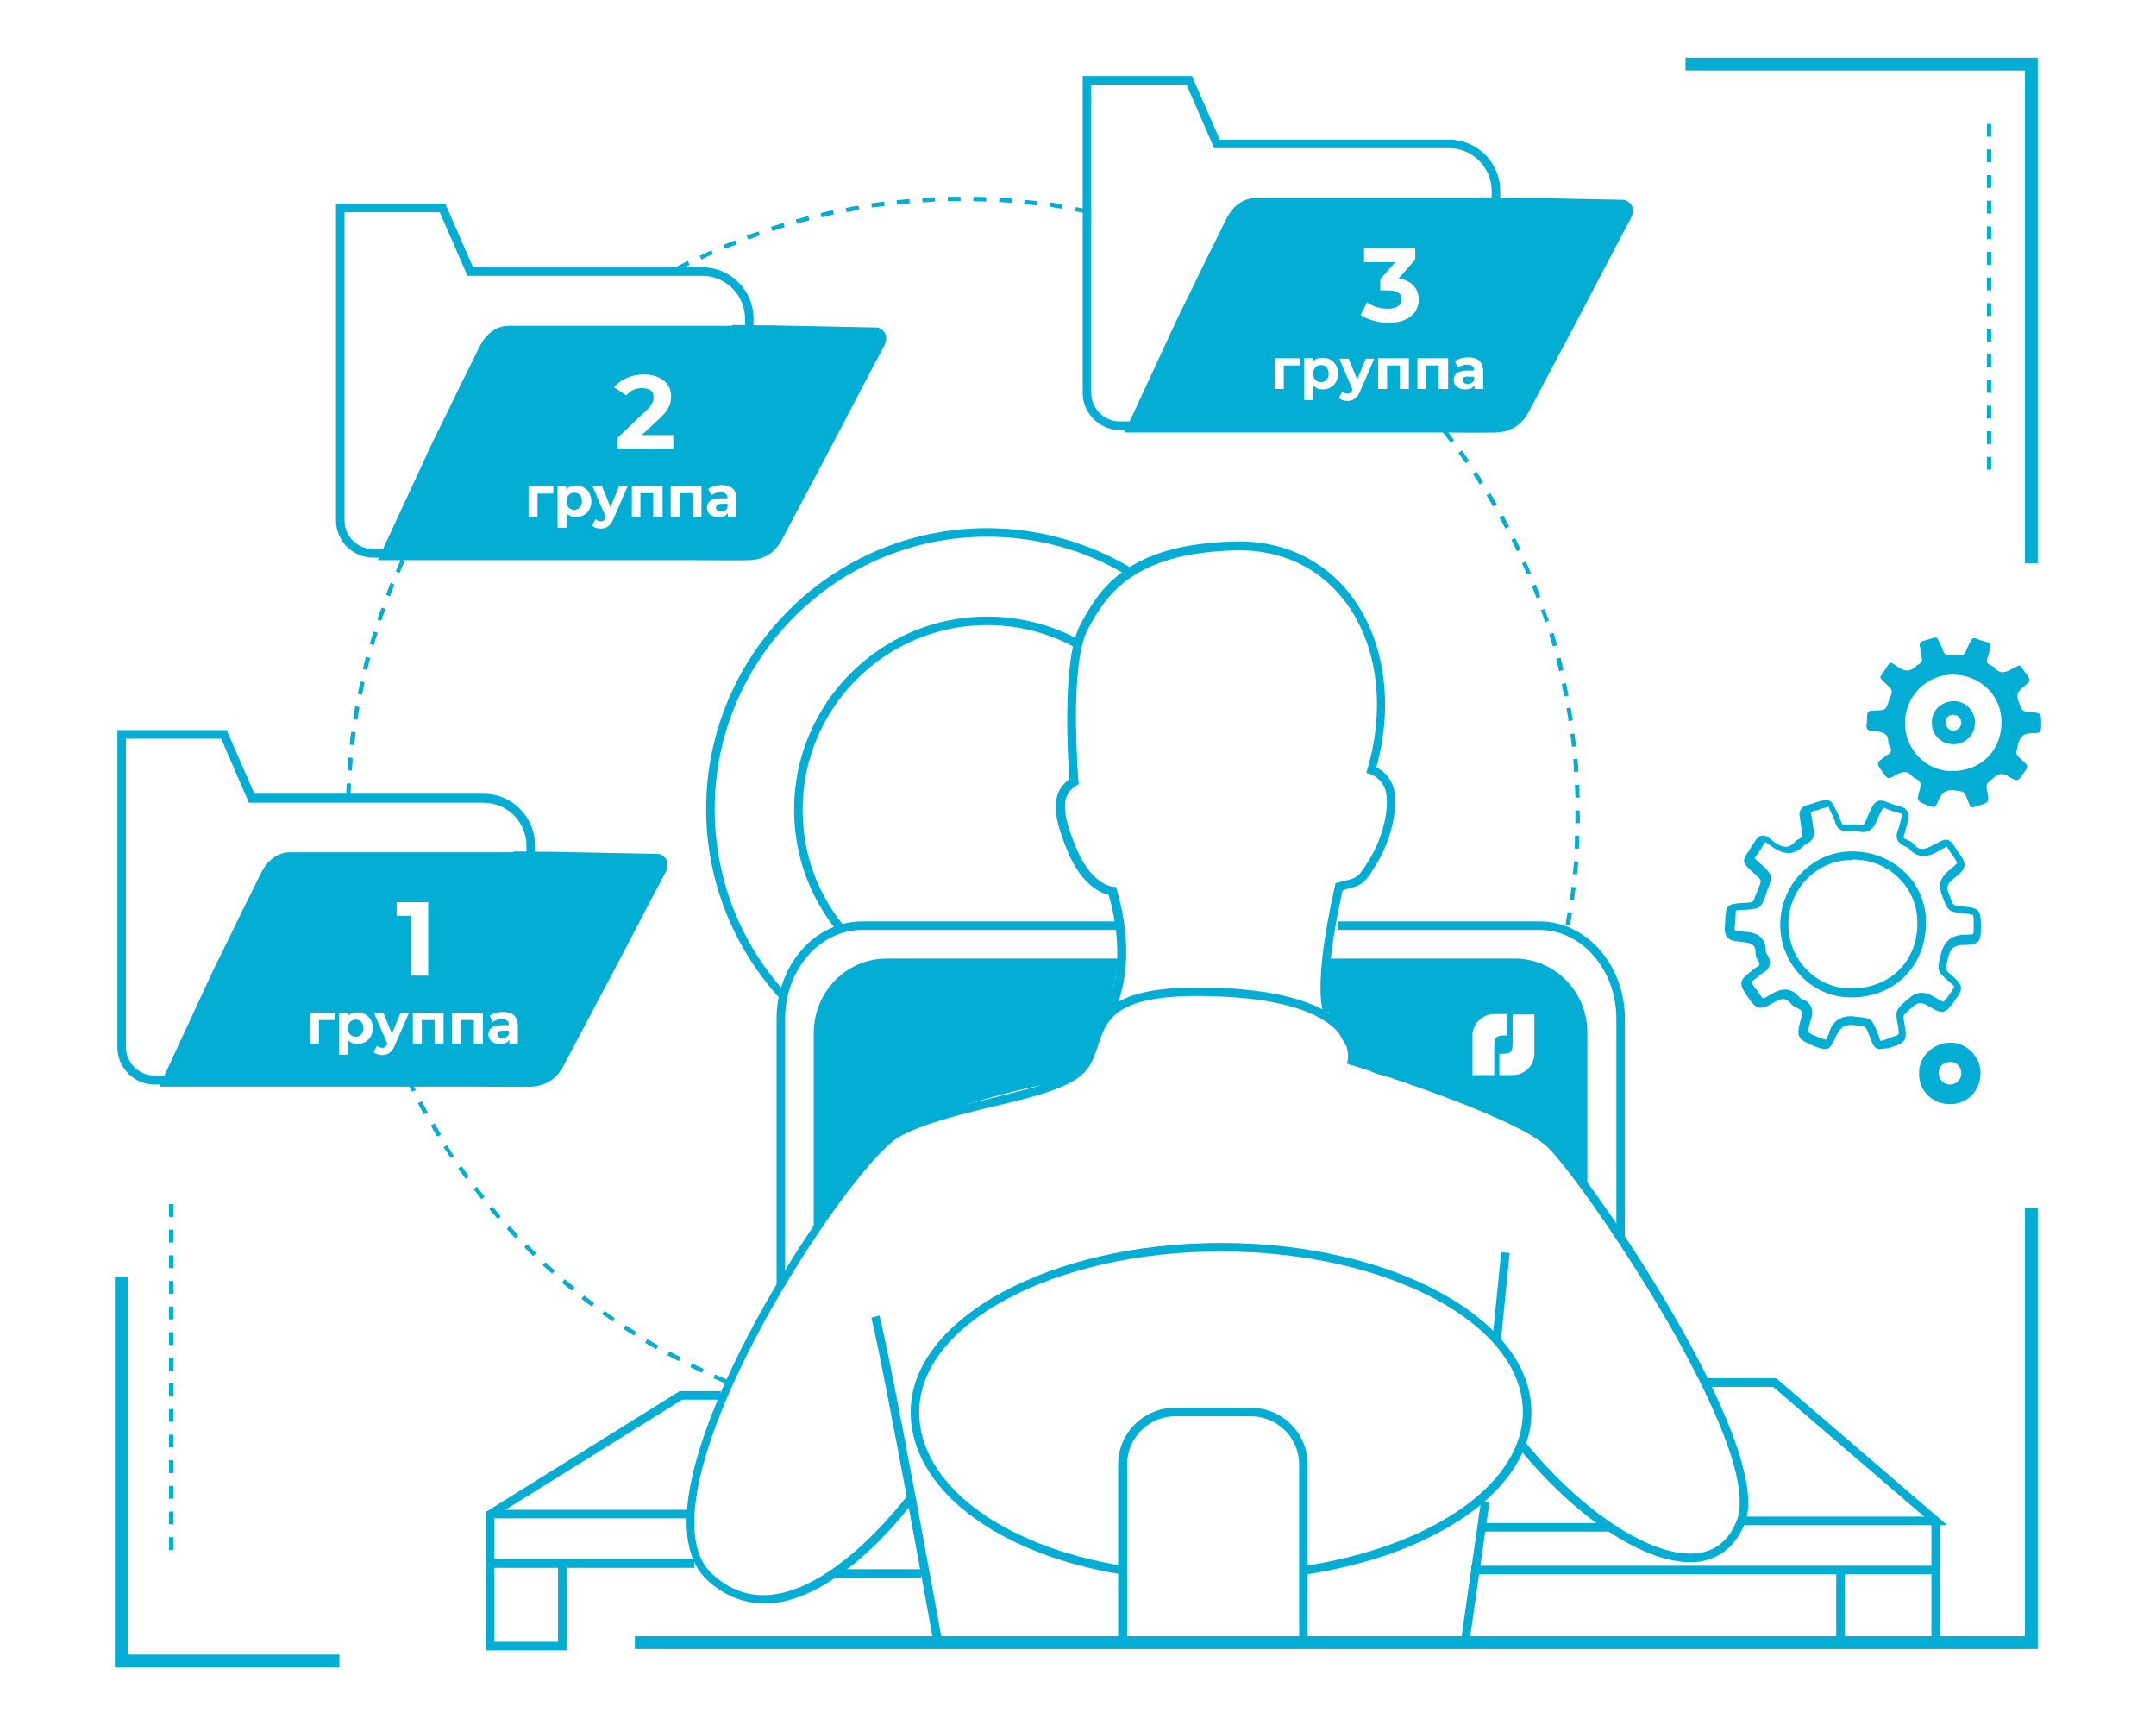
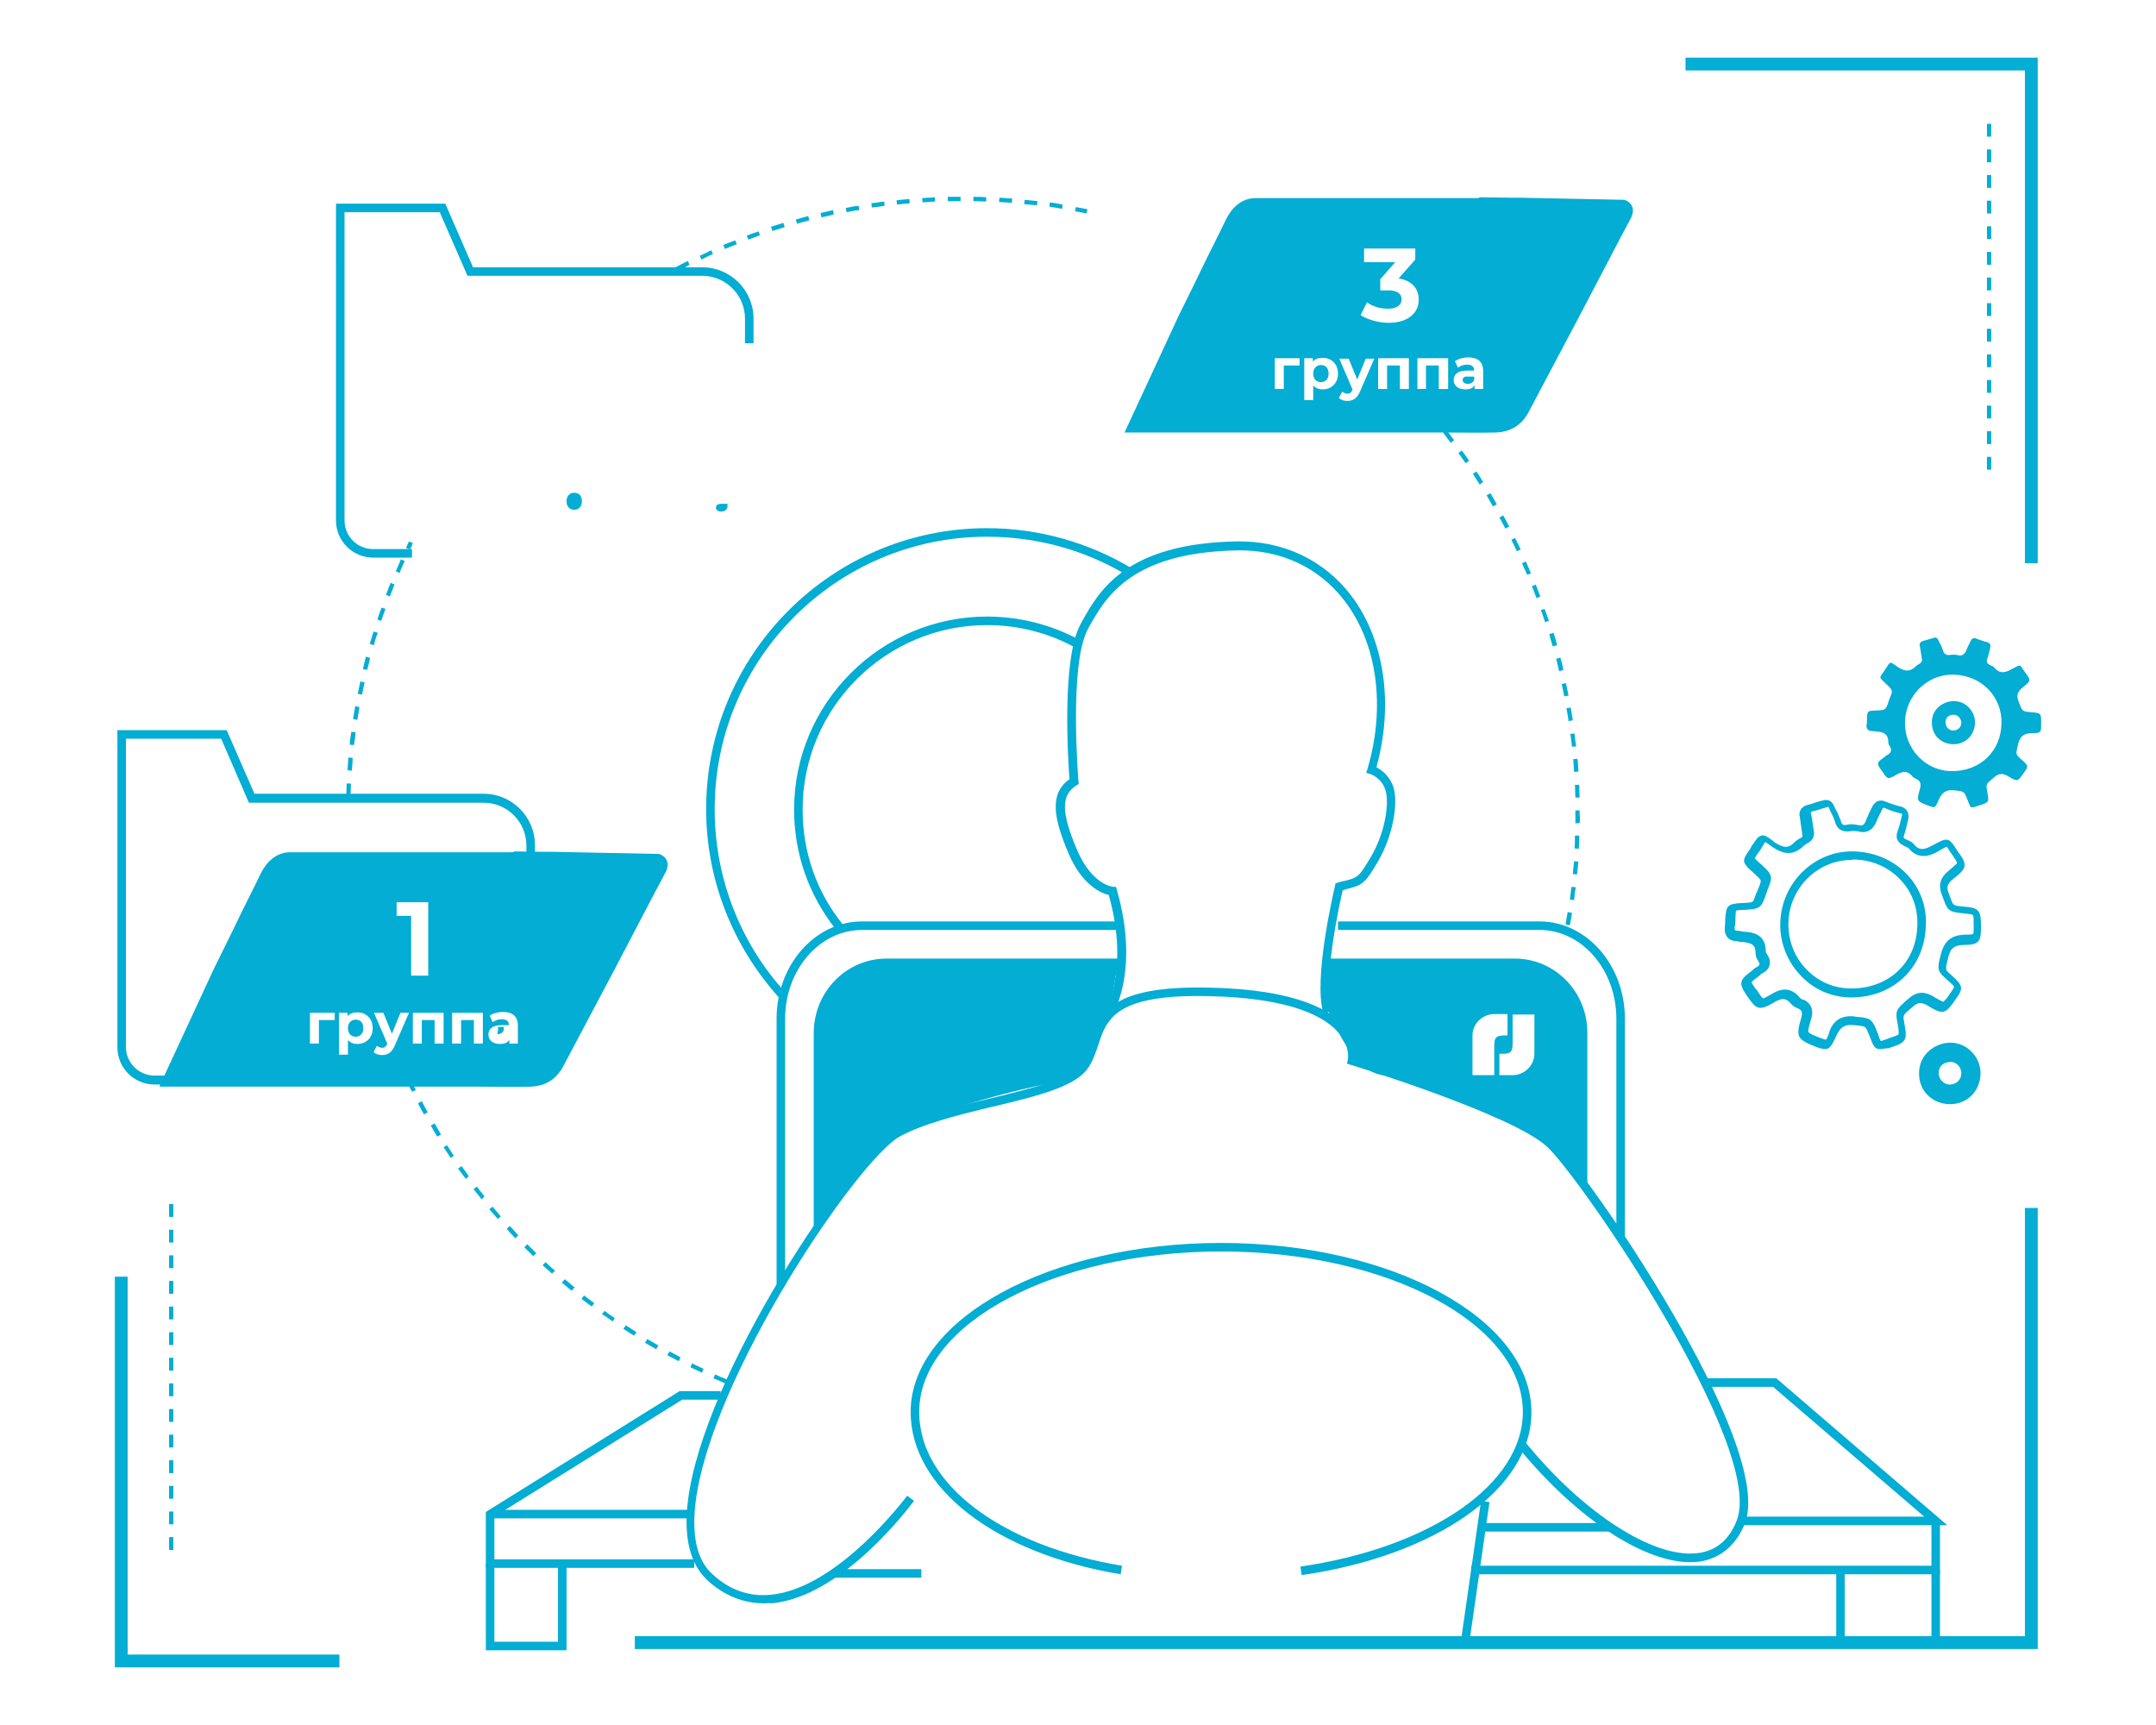
<svg xmlns="http://www.w3.org/2000/svg" version="1.1" id="Слой_1" x="0px" y="0px" viewBox="0 0 505 404" style="enable-background:new 0 0 505 404;" xml:space="preserve">
  <style type="text/css">
	.st0{fill:#03ADD4;}
</style>
  <g>
    <path class="st0" d="M182.7,233.9c-11.1-12.2-17.3-27.9-17.3-44.4c0-36.3,29.5-65.8,65.8-65.8c12,0,23.7,3.3,33.9,9.4l-1,1.7   c-9.9-6-21.3-9.1-32.9-9.1c-35.2,0-63.8,28.6-63.8,63.8c0,16,5.9,31.3,16.7,43.1L182.7,233.9z" />
    <path class="st0" d="M195.8,217.7c-6.4-8.1-9.8-17.8-9.8-28.1c0-24.9,20.3-45.2,45.2-45.2c7.6,0,15.1,1.9,21.7,5.5l-1,1.8   c-6.3-3.5-13.5-5.3-20.7-5.3c-23.8,0-43.2,19.4-43.2,43.2c0,9.9,3.2,19.2,9.4,26.9L195.8,217.7z" />
    <path class="st0" d="M82.1,186.5l-1,0c0-1,0.1-2,0.1-3l1,0C82.2,184.5,82.1,185.5,82.1,186.5z M82.4,180.5l-1-0.1   c0.1-1,0.1-2,0.2-3l1,0.1C82.6,178.5,82.5,179.5,82.4,180.5z M82.9,174.5l-1-0.1c0.1-1,0.2-2,0.4-3l1,0.1   C83.2,172.6,83.1,173.5,82.9,174.5z M83.7,168.6l-1-0.2c0.2-1,0.3-2,0.5-3l1,0.2C84,166.6,83.9,167.6,83.7,168.6z M84.8,162.7   l-1-0.2c0.2-1,0.4-2,0.6-2.9l1,0.2C85.2,160.8,85,161.7,84.8,162.7z M86,156.9l-1-0.2c0.2-1,0.5-2,0.7-2.9l1,0.3   C86.5,154.9,86.3,155.9,86,156.9z M87.6,151.1l-1-0.3c0.3-1,0.6-1.9,0.9-2.9l1,0.3C88.1,149.2,87.8,150.1,87.6,151.1z M89.3,145.4   l-0.9-0.3c0.3-1,0.6-1.9,1-2.8l0.9,0.3C90,143.5,89.6,144.4,89.3,145.4z M91.3,139.7l-0.9-0.4c0.4-0.9,0.7-1.9,1.1-2.8l0.9,0.4   C92,137.9,91.7,138.8,91.3,139.7z M93.6,134.2l-0.9-0.4c0.4-0.9,0.8-1.8,1.2-2.8l0.9,0.4C94.4,132.4,93.9,133.3,93.6,134.2z    M96,128.7l-0.9-0.4c0.2-0.5,0.5-1,0.7-1.5l0.9,0.4C96.5,127.8,96.3,128.3,96,128.7z" />
    <path class="st0" d="M169.9,324c-0.9-0.4-1.9-0.8-2.8-1.2l0.4-0.9c0.9,0.4,1.8,0.8,2.8,1.2L169.9,324z M164.4,321.5   c-0.9-0.4-1.8-0.9-2.7-1.3l0.4-0.9c0.9,0.4,1.8,0.9,2.7,1.3L164.4,321.5z M159,318.8c-0.9-0.5-1.8-0.9-2.7-1.4l0.5-0.9   c0.9,0.5,1.8,0.9,2.6,1.4L159,318.8z M153.7,316c-0.9-0.5-1.7-1-2.6-1.5l0.5-0.9c0.9,0.5,1.7,1,2.6,1.5L153.7,316z M148.5,312.8   c-0.9-0.5-1.7-1.1-2.5-1.6l0.6-0.8c0.8,0.5,1.7,1.1,2.5,1.6L148.5,312.8z M143.5,309.5c-0.8-0.6-1.6-1.2-2.5-1.7l0.6-0.8   c0.8,0.6,1.6,1.2,2.4,1.7L143.5,309.5z M138.6,306c-0.8-0.6-1.6-1.2-2.4-1.8l0.6-0.8c0.8,0.6,1.6,1.2,2.4,1.8L138.6,306z    M133.9,302.3c-0.8-0.6-1.5-1.3-2.3-1.9l0.7-0.8c0.8,0.6,1.5,1.3,2.3,1.9L133.9,302.3z M129.3,298.3c-0.7-0.7-1.5-1.3-2.2-2   l0.7-0.7c0.7,0.7,1.5,1.4,2.2,2L129.3,298.3z M124.9,294.2c-0.7-0.7-1.4-1.4-2.1-2.1l0.7-0.7c0.7,0.7,1.4,1.4,2.1,2.1L124.9,294.2z    M120.7,290c-0.7-0.7-1.4-1.5-2-2.2l0.7-0.7c0.7,0.7,1.3,1.5,2,2.2L120.7,290z M116.6,285.5c-0.7-0.8-1.3-1.5-2-2.3l0.8-0.6   c0.6,0.8,1.3,1.5,1.9,2.3L116.6,285.5z M112.8,280.9c-0.6-0.8-1.2-1.6-1.9-2.4l0.8-0.6c0.6,0.8,1.2,1.6,1.8,2.3L112.8,280.9z    M109.1,276.1c-0.6-0.8-1.2-1.6-1.8-2.4l0.8-0.6c0.6,0.8,1.2,1.6,1.7,2.4L109.1,276.1z M105.6,271.2c-0.6-0.8-1.1-1.7-1.7-2.5   l0.8-0.5c0.5,0.8,1.1,1.7,1.6,2.5L105.6,271.2z M102.4,266.2c-0.5-0.9-1-1.7-1.5-2.6l0.9-0.5c0.5,0.9,1,1.7,1.5,2.6L102.4,266.2z    M99.3,261c-0.5-0.9-1-1.8-1.4-2.6l0.9-0.5c0.5,0.9,0.9,1.8,1.4,2.6L99.3,261z M96.5,255.7c-0.5-0.9-0.9-1.8-1.3-2.7l0.9-0.4   c0.4,0.9,0.9,1.8,1.3,2.7L96.5,255.7z" />
    <path class="st0" d="M367.7,216.7l-1-0.2c0.2-1,0.3-2,0.5-2.9l1,0.2C368.1,214.8,367.9,215.7,367.7,216.7z M368.7,210.8l-1-0.1   c0.1-1,0.3-2,0.4-3l1,0.1C368.9,208.8,368.8,209.8,368.7,210.8z M369.4,204.8l-1-0.1c0.1-1,0.2-2,0.3-3l1,0.1   C369.6,202.8,369.5,203.8,369.4,204.8z M369.8,198.8l-1-0.1c0.1-1,0.1-2,0.1-3l1,0C369.9,196.8,369.9,197.8,369.8,198.8z    M370,192.8l-1,0c0-0.7,0-1.5,0-2.2l0-0.8l1,0l0,0.8C370.1,191.3,370.1,192,370,192.8z M369,186.8c0-1-0.1-2-0.1-3l1,0   c0,1,0.1,2,0.1,3L369,186.8z M368.7,180.8c-0.1-1-0.1-2-0.2-3l1-0.1c0.1,1,0.2,2,0.2,3L368.7,180.8z M368.2,174.9   c-0.1-1-0.2-2-0.4-3l1-0.1c0.1,1,0.2,2,0.4,3L368.2,174.9z M367.4,168.9c-0.1-1-0.3-2-0.5-3l1-0.2c0.2,1,0.3,2,0.5,3L367.4,168.9z    M366.4,163.1c-0.2-1-0.4-2-0.6-2.9l1-0.2c0.2,1,0.4,2,0.6,2.9L366.4,163.1z M365.2,157.2c-0.2-1-0.5-1.9-0.7-2.9l1-0.3   c0.3,1,0.5,1.9,0.7,2.9L365.2,157.2z M363.7,151.4c-0.3-1-0.6-1.9-0.8-2.9l1-0.3c0.3,1,0.6,1.9,0.8,2.9L363.7,151.4z M361.9,145.7   c-0.3-0.9-0.6-1.9-1-2.8l0.9-0.3c0.3,0.9,0.7,1.9,1,2.8L361.9,145.7z M359.9,140.1c-0.3-0.9-0.7-1.9-1.1-2.8l0.9-0.4   c0.4,0.9,0.7,1.9,1.1,2.8L359.9,140.1z M357.7,134.6c-0.4-0.9-0.8-1.8-1.2-2.7l0.9-0.4c0.4,0.9,0.8,1.8,1.2,2.8L357.7,134.6z    M355.3,129.1c-0.4-0.9-0.9-1.8-1.3-2.7l0.9-0.4c0.4,0.9,0.9,1.8,1.3,2.7L355.3,129.1z M352.6,123.8c-0.5-0.9-0.9-1.8-1.4-2.6   l0.9-0.5c0.5,0.9,1,1.8,1.4,2.6L352.6,123.8z M349.7,118.6c-0.5-0.9-1-1.7-1.5-2.6l0.9-0.5c0.5,0.9,1,1.7,1.5,2.6L349.7,118.6z    M346.6,113.5c-0.5-0.8-1.1-1.7-1.6-2.5l0.8-0.6c0.6,0.8,1.1,1.7,1.6,2.5L346.6,113.5z M343.3,108.5c-0.6-0.8-1.1-1.6-1.7-2.4   l0.8-0.6c0.6,0.8,1.2,1.6,1.7,2.4L343.3,108.5z M339.8,103.7c-0.6-0.8-1.2-1.6-1.8-2.4l0.8-0.6c0.6,0.8,1.2,1.6,1.8,2.4   L339.8,103.7z" />
    <path class="st0" d="M158.9,63.4l-0.5-0.9c0.9-0.5,1.8-0.9,2.7-1.4l0.4,0.9C160.7,62.5,159.8,63,158.9,63.4z M164.3,60.8l-0.4-0.9   c0.9-0.4,1.8-0.8,2.7-1.3l0.4,0.9C166.1,59.9,165.2,60.3,164.3,60.8z M169.8,58.3l-0.4-0.9c0.9-0.4,1.9-0.8,2.8-1.1l0.4,0.9   C171.6,57.6,170.7,57.9,169.8,58.3z M175.3,56.1l-0.4-0.9c0.9-0.4,1.9-0.7,2.8-1l0.3,0.9C177.2,55.4,176.2,55.8,175.3,56.1z    M180.9,54.1l-0.3-1c1-0.3,1.9-0.6,2.9-0.9l0.3,1C182.8,53.5,181.9,53.8,180.9,54.1z M186.7,52.4l-0.3-1c1-0.3,1.9-0.5,2.9-0.8   l0.3,1C188.6,51.9,187.6,52.1,186.7,52.4z M192.4,50.9l-0.2-1c1-0.2,2-0.5,2.9-0.7l0.2,1C194.4,50.5,193.4,50.7,192.4,50.9z    M254.5,50c-0.9-0.2-1.8-0.4-2.7-0.5l0.2-1c0.9,0.2,1.8,0.3,2.7,0.5L254.5,50z M198.3,49.7l-0.2-1c1-0.2,2-0.4,3-0.5l0.2,1   C200.2,49.3,199.3,49.5,198.3,49.7z M248.8,48.9c-1-0.2-2-0.3-3-0.5l0.1-1c1,0.1,2,0.3,3,0.5L248.8,48.9z M204.2,48.6l-0.1-1   c1-0.1,2-0.3,3-0.4l0.1,1C206.1,48.4,205.2,48.5,204.2,48.6z M242.9,48.1c-1-0.1-2-0.2-3-0.3l0.1-1c1,0.1,2,0.2,3,0.3L242.9,48.1z    M210.1,47.9l-0.1-1c1-0.1,2-0.2,3-0.3l0.1,1C212.1,47.7,211.1,47.8,210.1,47.9z M237,47.5c-1-0.1-2-0.1-3-0.2l0.1-1   c1,0.1,2,0.1,3,0.2L237,47.5z M216.1,47.4l-0.1-1c1-0.1,2-0.1,3-0.2l0,1C218,47.3,217,47.3,216.1,47.4z M231,47.2c-1,0-2-0.1-3-0.1   l0-1c1,0,2,0,3,0.1L231,47.2z M222,47.1l0-1c1,0,2,0,3,0l0,1C224,47.1,223,47.1,222,47.1z" />
    <g>
      <path class="st0" d="M450.2,154.5c-0.2-1-0.3-2.1-0.5-3.1c-0.2-0.7,0.1-1.1,0.8-1.3c0.8-0.2,1.6-0.5,2.4-0.7    c0.6-0.2,0.9,0,1.1,0.5c0.4,0.8,0.8,1.5,1.1,2.4c0.2,0.8,0.7,1.2,1.6,1.1c0.5-0.1,1.1-0.1,1.7,0c1.3,0.4,1.9-0.3,2.3-1.4    c0.2-0.6,0.6-1.2,0.9-1.9c0.3-0.6,0.7-0.8,1.4-0.5c0.8,0.3,1.6,0.6,2.5,0.8c0.6,0.2,0.8,0.6,0.7,1.2c-0.2,0.9-0.4,1.8-0.7,2.6    c-0.3,0.8-0.1,1.2,0.7,1.6c0.3,0.1,0.7,0.3,0.9,0.5c1.3,1.7,2.8,1.2,4.3,0.3c2.1-1.1,1.6-1,2.9,0.8c1.4,1.9,1.5,2-0.4,3.5    c-1.4,1.1-1.7,2-1,3.6c0.8,2,0.6,2.1,2.8,2.3c2.4,0.2,2.4,0.2,2.4,2.6c0,2.1,0,2.3-2,2.3c-2.2,0-3.1,0.9-3.5,3    c-0.4,1.9-0.6,1.9,0.9,3.2c1.7,1.5,1.7,1.5,0.4,3.3c-1.3,1.8-1.3,1.9-3.2,0.8c-1.4-0.9-2.4-1.1-3.8,0.2c-1.7,1.5-1.8,1.3-1.4,3.4    c0.4,2.2,0.4,2.3-1.8,3c-2.4,0.8-2,0.8-2.9-1.4c-0.8-2.1-0.9-1.8-3-2.1c-2.3-0.3-3.2,0.9-3.9,2.7c-0.7,1.5-0.7,1.4-2.2,0.9    c-2.8-1.1-2.8-1.1-2-3.9c0.3-1.1,0.2-1.9-0.9-2.4c-0.3-0.1-0.6-0.3-0.8-0.5c-1.2-1.5-2.4-1.3-3.9-0.4c-1.9,1.1-2,1-3.2-0.8    c0,0,0-0.1-0.1-0.1c-1.3-1.9-1.3-1.9,0.6-3.3c0.2-0.2,0.4-0.4,0.7-0.5c0.9-0.5,1.1-1.2,0.5-2.1c-0.2-0.3-0.3-0.6-0.3-0.9    c0-2.1-1.4-2.4-3-2.5c-0.3,0-0.6-0.1-0.9-0.1c-0.9,0-1.3-0.6-1.2-1.4c0.1-0.5,0.1-1,0.1-1.5c0.1-1.8,0.1-1.8,1.9-1.9    c0.1,0,0.1,0,0.2,0c2.3-0.1,2.3-0.1,3-2.2c0.1-0.2,0.1-0.4,0.2-0.6c0.8-1.9,0.8-1.9-0.8-3.4c-1.8-1.8-1.7-1.2-0.3-3.3s1-2.1,3-0.7    c1.7,1.1,2.9,1.2,4.3-0.2C449.3,155.5,450.2,155.4,450.2,154.5z M457.5,158c-6.1-0.1-11.1,4.9-11.3,11c-0.2,6.2,4.7,11.6,11,11.6    c6.7,0,11.5-4.7,11.6-11.2C469,163.2,464.1,158.1,457.5,158z" />
      <path class="st0" d="M457.6,174.3c-2.9,0-5.1-2.1-5.1-5c-0.1-3.1,2.5-5.1,5.2-5.1c2.7,0,4.9,2.3,4.9,5    C462.6,172.1,460.4,174.3,457.6,174.3z M455.7,169.2c0,1,0.8,1.9,1.8,1.9s1.9-0.8,1.9-1.8s-0.8-1.9-1.8-1.9    C456.4,167.4,455.7,168.1,455.7,169.2z" />
    </g>
    <path class="st0" d="M440.3,245.7c-1,0-1.5-0.6-2.1-2.3c-0.1-0.3-0.2-0.6-0.4-1c-0.8-2-0.8-2-2.4-2.2c-0.3,0-0.7-0.1-1.1-0.1   c-2.6-0.3-3.5,0.8-4.5,3.2c-1.2,2.5-1.7,2.8-4.1,2l-0.3-0.1c-4.5-1.8-4.8-2.3-3.5-6.8c0.4-1.4,0.1-1.8-0.7-2.2   c-0.5-0.2-1.1-0.5-1.5-0.9l-0.1-0.1c-1.2-1.5-2.2-1.6-4.3-0.3c-3.1,1.8-3.9,1.5-5.7-1.1h0l-0.3-0.4c-2.1-3.1-2-3.8,1-6   c0.3-0.3,0.7-0.7,1.2-0.9c0.3-0.2,0.6-0.4,0.6-0.6c0.1-0.2-0.1-0.5-0.3-0.9c-0.4-0.6-0.6-1.2-0.6-1.8c0-1.8-0.7-2.4-3.3-2.6   c-0.2,0-0.5,0-0.7-0.1c-0.2,0-0.3-0.1-0.5-0.1c-1.1,0-1.8-0.5-2.1-0.9c-0.5-0.6-0.7-1.4-0.6-2.3c0.1-0.7,0.1-1.3,0.1-2   c0.2-3.1,0.6-3.5,3.7-3.7l0.3,0c1.3-0.1,2.1-0.1,2.4-0.3c0.3-0.2,0.5-1,0.9-2.1l0.1-0.1c0,0,0-0.1,0.1-0.2c0-0.2,0.1-0.4,0.2-0.6   c0.4-0.9,0.7-1.7,0.6-2c-0.1-0.3-0.7-0.9-1.6-1.7c-0.3-0.3-0.6-0.6-0.9-0.8c-1.7-1.7-1.8-2.2-0.5-4.1c0.2-0.3,0.5-0.6,0.7-1.1   c0.2-0.4,0.4-0.7,0.6-0.9c0.7-1.1,1.1-1.7,1.9-1.9c0.8-0.2,1.4,0.3,2.5,1.1l0.6,0.5c2.2,1.4,3.3,1.4,4.8-0.2c0.3-0.3,0.7-0.5,1-0.7   c0.6-0.3,0.7-0.4,0.7-0.6c-0.1-0.7-0.2-1.4-0.3-2.1c-0.1-0.7-0.2-1.5-0.3-2.2c-0.4-1.4,0.3-2.6,1.8-3c0.6-0.1,1.1-0.3,1.7-0.5   c0.6-0.2,1.2-0.4,1.8-0.5c1.2-0.4,2.2,0,2.7,1.3l0.3,0.6c0.5,0.9,0.9,1.8,1.3,2.9c0.2,0.8,0.5,1,1.2,0.9c0.8-0.2,1.7-0.2,2.7,0   l0.1,0c0.9,0.3,1.5,0.2,2-1.4c0.2-0.5,0.5-1.1,0.7-1.6c0.2-0.4,0.4-0.7,0.6-1.2c0.7-1.4,1.9-1.9,3.3-1.2c1,0.4,2.2,0.8,3.4,1.1   l0.1,0c1.3,0.4,1.9,1.5,1.7,2.8c-0.3,1.3-0.6,2.7-1,3.9c-0.2,0.6-0.2,0.7,0.5,1c0.5,0.2,1.2,0.5,1.6,0.9l0.1,0.1   c1.2,1.6,2.4,1.6,4.8,0.2l0.6-0.3c2.1-1.1,2.8-1.4,4.2,0.7c0.2,0.3,0.4,0.6,0.7,1.1c2.3,3.1,2.4,3.9-0.8,6.4   c-1.7,1.3-1.9,2.1-1.1,3.9l0.3,0.8c0.6,1.7,0.6,1.7,2.8,1.9c3.9,0.3,4.3,0.8,4.3,4.7c0,3.2-0.2,4.3-3.8,4.3c-2.5,0-3.5,0.8-4,3.5   l-0.2,0.8c-0.3,1.6-0.3,1.6,1.1,2.8c2.8,2.5,2.9,3.1,0.7,6l-0.1,0.2c-2,2.7-2.6,3.1-5.7,1.2c-1.8-1.1-2.7-1.3-4.2,0.2   c-0.3,0.2-0.5,0.4-0.7,0.6c-1.4,1.2-1.4,1.2-1,3.3c0.7,3.7,0.3,4.3-3.2,5.4l-0.5,0.2C441.6,245.5,440.9,245.7,440.3,245.7z    M433.5,238c0.3,0,0.7,0,1.1,0.1c0.4,0.1,0.8,0.1,1.1,0.1c2.4,0.3,2.9,0.6,4,3.5c0.2,0.4,0.3,0.7,0.4,1.1c0.1,0.4,0.3,0.8,0.4,1   c0.3,0,0.9-0.3,1.6-0.5l0.5-0.2c0.8-0.3,2-0.6,2.1-0.9c0.1-0.2,0-1.3-0.2-2.3c-0.6-3-0.4-3.4,1.6-5.2c0.2-0.2,0.4-0.4,0.7-0.6   c2.4-2.3,4.4-1.8,6.6-0.4c0.5,0.3,1.5,0.9,1.8,0.9c0.2-0.1,0.8-0.8,1.3-1.5l0.1-0.2c0.6-0.8,1.1-1.6,1.1-1.8c0-0.2-0.8-0.9-1.6-1.6   c-2.2-1.9-2.3-2.4-1.8-4.8l0.2-0.7c0.7-3.5,2.5-5.1,6-5.1c0.4,0,1.5,0,1.7-0.2c0.1-0.2,0.1-1.2,0.1-2.1c0-1.1,0-2.2-0.2-2.3   c-0.2-0.2-1.3-0.3-2.3-0.4c-3.1-0.3-3.6-0.6-4.5-3.1L455,210c-1.1-2.6-0.7-4.4,1.7-6.3c0.5-0.4,1.6-1.3,1.7-1.6   c0-0.3-0.6-1.1-1.2-2c-0.4-0.5-0.6-0.9-0.8-1.2c-0.1-0.2-0.3-0.4-0.4-0.6c-0.3,0.1-0.7,0.3-1.2,0.6l-0.5,0.3   c-1.2,0.7-4.6,2.8-7.3-0.6c-0.2-0.1-0.5-0.3-0.9-0.4l-0.1-0.1c-1-0.5-2.3-1.4-1.5-3.5c0.4-1.1,0.7-2.3,1-3.6c0.1-0.4,0-0.4-0.3-0.5   c-1.3-0.3-2.5-0.7-3.6-1.2c-0.5-0.2-0.5-0.2-0.7,0.2c-0.2,0.4-0.4,0.8-0.6,1.2c-0.2,0.5-0.5,0.9-0.6,1.3c-0.9,2.4-2.4,3.3-4.5,2.7   c-0.7-0.1-1.4-0.1-2,0c-1.8,0.2-3-0.6-3.4-2.3c-0.3-0.9-0.7-1.7-1.1-2.5l-0.3-0.7c-0.1-0.2-0.1-0.2-0.1-0.3c0,0-0.1,0-0.2,0.1   c-0.6,0.2-1.2,0.3-1.7,0.5c-0.6,0.2-1.2,0.4-1.8,0.5c-0.5,0.2-0.5,0.3-0.4,0.6c0.2,0.8,0.3,1.6,0.4,2.3c0.1,0.7,0.2,1.5,0.3,2.1   l0,0.2c0,1.4-1,2-1.7,2.4c-0.2,0.1-0.5,0.3-0.6,0.4c-2.8,2.8-5.3,1.8-7.4,0.4l-0.7-0.5c-0.4-0.3-0.7-0.5-1-0.7   c-0.2,0.2-0.4,0.5-0.6,0.9c-0.2,0.3-0.4,0.6-0.6,1c-0.3,0.4-0.6,0.8-0.8,1.1c-0.2,0.3-0.4,0.6-0.5,0.8c0.1,0.2,0.4,0.4,0.7,0.7   c0.2,0.2,0.5,0.5,0.9,0.8c2.6,2.4,2.7,2.8,1.4,5.9c0,0.1-0.1,0.2-0.1,0.3c0,0.2-0.1,0.3-0.2,0.6c-1.1,3.4-1.5,3.6-5.2,3.8l-0.3,0   c-0.7,0-1.4,0.1-1.6,0.2c0,0.1-0.1,0.9-0.1,1.6c0,0.7,0,1.5-0.2,2.3c0,0.2,0,0.5,0.1,0.6c0.1,0.2,0.4,0.2,0.6,0.2   c0.3,0,0.5,0,0.8,0.1c0.2,0,0.3,0.1,0.5,0.1c1.8,0.1,5.3,0.3,5.3,4.6c0,0.2,0.1,0.5,0.3,0.7c0.6,0.9,0.8,1.7,0.6,2.5   c-0.2,0.8-0.7,1.4-1.6,1.9l-0.2,0.1c-0.2,0.1-0.3,0.2-0.6,0.5l-0.1,0.1c-0.8,0.6-1.7,1.2-1.7,1.5c0,0.2,0.5,0.9,1,1.6   c0.2,0.1,0.3,0.3,0.4,0.5c0.5,0.7,1,1.5,1.2,1.6c0.2,0.1,1.4-0.6,1.9-0.9c1.9-1.2,4.5-2.1,6.8,0.8c0.2,0.2,0.5,0.4,0.7,0.4l0.1,0   c2.7,1.2,2.1,3.8,1.8,4.6c-0.4,1.5-0.8,2.6-0.6,3c0.2,0.4,1.3,0.8,2.8,1.4l0.3,0.1c0.4,0.1,0.8,0.3,1,0.3c0.2-0.2,0.4-0.8,0.6-1.2   C428.8,240.2,430.2,238,433.5,238z M433.6,233.6c-4.5,0-8.7-1.8-11.8-5.1c-3.2-3.3-5-7.9-4.8-12.5c0.3-9.3,8-16.8,17.1-16.6   c4.9,0.1,9.3,2,12.5,5.3c3.1,3.2,4.7,7.5,4.5,11.9C450.9,226.5,443.6,233.6,433.6,233.6z M433.7,201.4c-7.9,0-14.6,6.5-14.8,14.7   c-0.1,4.1,1.4,8.1,4.3,11c2.8,2.9,6.5,4.4,10.4,4.4c9,0,15.4-6.2,15.5-15c0.1-4-1.3-7.7-4-10.5c-2.8-3-6.8-4.7-11.1-4.7h0   C433.9,201.4,433.8,201.4,433.7,201.4z" />
    <path class="st0" d="M456.8,258.6c-4.1,0-7.3-3-7.3-7.1c-0.1-4.4,3.6-7.3,7.4-7.3c3.8,0,7,3.3,7,7.1   C463.9,255.5,460.8,258.6,456.8,258.6z M454.1,251.3c0,1.4,1.1,2.7,2.6,2.7s2.7-1.1,2.7-2.6s-1.1-2.7-2.6-2.7   C455.1,248.8,454.1,249.8,454.1,251.3z" />
    <polygon class="st0" points="477.3,131.9 474.3,131.9 474.3,16.5 394.8,16.5 394.8,13.5 477.3,13.5  " />
    <polygon class="st0" points="79.5,390.5 26.9,390.5 26.9,299 29.9,299 29.9,387.5 79.5,387.5  " />
    <path class="st0" d="M304.9,368.9l-0.3-2c30.7-4.5,52.1-19.4,52.1-36.2c0-20.7-31.7-37.6-70.7-37.6c-39,0-70.7,16.9-70.7,37.6   c0,16.8,19.1,31.3,47.5,36l-0.3,2c-29.4-4.9-49.2-20.2-49.2-38c0-21.8,32.6-39.6,72.7-39.6c40.1,0,72.7,17.8,72.7,39.6   C358.8,348.6,336.6,364.3,304.9,368.9z" />
    <polygon class="st0" points="477.3,386.2 148.7,386.2 148.7,383.2 474.3,383.2 474.3,282.9 477.3,282.9  " />
-     <path class="st0" d="M218.7,384.9c-0.1-0.6-11.6-64.1-14.6-76.3l1.9-0.5c3.1,12.2,14.6,75.8,14.7,76.4L218.7,384.9z" />
    <path class="st0" d="M179,375.5c-4.9,0-9.4-1.8-13.3-5.4c-4-3.7-5.6-9.9-4.6-18.3c3.5-30.1,38.7-81.8,48.8-87.4   c5.7-3.2,14.2-5.3,22.3-7.2c9.4-2.3,18.2-4.4,20.9-7.9c1.2-1.6,1.8-3.4,2.4-5.3c2.1-6.5,4.2-13.2,27.6-12.7   c20.9,0.4,29.2,5.5,32.4,9.7c2.2,2.8,2.4,5.4,2.3,6.7c5.6,1.8,37.9,12,45.9,19.3c8.1,7.4,52.2,71.5,45,89.8c-2,5-5.6,8.1-10.4,8.9   c-11.2,1.7-28.5-9.2-43-27.1l1.6-1.3c13.8,17.1,30.7,28,41.1,26.4c4.1-0.6,7.1-3.2,8.8-7.6c6.7-17.2-36.7-80.5-44.5-87.6   c-8.2-7.5-45.5-19-45.9-19.1l-0.9-0.3l0.2-0.9c0-0.1,0.6-2.9-1.9-6c-3-3.8-10.8-8.5-30.8-8.9c-21.9-0.5-23.8,5.5-25.7,11.3   c-0.7,2-1.3,4.1-2.8,6c-3.2,4.1-12.3,6.3-22,8.6c-8,1.9-16.3,4-21.8,7c-9.8,5.5-44.3,56.3-47.8,85.9c-0.9,7.8,0.4,13.4,4,16.6   c4,3.7,8.6,5.3,13.7,4.8c15.9-1.6,31.7-23,31.9-23.2l1.6,1.2c-0.7,0.9-16.5,22.4-33.3,24C180.4,375.4,179.7,375.5,179,375.5z" />
    <rect x="329.1" y="366.7" transform="matrix(0.142 -0.99 0.99 0.142 -67.506 657.62)" class="st0" width="32.7" height="2" />
    <path class="st0" d="M259.6,239.5l-1.6-1.2c0.1-0.1,7-10,1.7-28.7c-1.7-0.4-6.2-2.2-9.4-9.7c-3.5-8.2-4.6-14,0.2-17.4   c-0.3-4.2-1.9-28.2,2.6-36.3l0.2-0.4c4.1-7.4,10.3-18.5,36.3-19c10.9-0.2,20.5,4.3,26.9,12.7c7.8,10.3,10,25.3,5.9,40.2   c1.2,0.6,3.1,2,4,4.7c1.1,3.6,0,11.1-3.6,17.3c-3.1,5.3-3.7,5.6-7.3,6.5c-0.3,0.1-0.6,0.2-1,0.3c-0.8,3.4-4.7,21.4-2.6,28.3   l-1.9,0.6c-2.5-8.1,2.5-29,2.7-29.9l0.1-0.6l0.6-0.2c0.6-0.2,1.1-0.3,1.6-0.4c3.1-0.8,3.3-0.9,6.1-5.6c3.3-5.6,4.4-12.5,3.4-15.7   c-0.9-2.8-3.4-3.7-3.5-3.7L320,181l0.3-0.9c4.3-14.6,2.3-29.3-5.3-39.3c-6-7.9-15-12.1-25.3-11.9c-24.8,0.5-30.7,11-34.6,17.9   l-0.2,0.4c-4.6,8.1-2.3,35.5-2.3,35.8l0.1,0.6l-0.5,0.3c-3.7,2.3-3.7,6.3,0.1,15.2c3.5,8.2,8.4,8.6,8.4,8.6l0.7,0l0.2,0.7   C267.4,228.6,259.9,239.1,259.6,239.5z" />
    <rect x="347.7" y="356.7" class="st0" width="29.3" height="2" />
    <polygon class="st0" points="456.1,357.2 407.9,357.2 407.9,355.2 450.7,355.2 415.3,324.8 399.4,324.8 399.4,322.8 416,322.8    416.3,323  " />
    <polygon class="st0" points="454.4,368.7 344.6,368.7 344.6,366.7 452.4,366.7 452.4,356.2 454.4,356.2  " />
    <rect x="452.4" y="367.7" class="st0" width="2" height="16.2" />
    <rect x="430.1" y="368.5" class="st0" width="2" height="14.7" />
    <rect x="195" y="367.5" class="st0" width="20.8" height="2" />
    <polygon class="st0" points="162.6,367.2 113.8,367.2 113.8,354.1 159.2,325.8 168.8,325.8 168.8,327.8 159.8,327.8 115.8,355.2    115.8,365.2 162.6,365.2  " />
    <rect x="114.8" y="353.6" class="st0" width="47.1" height="2" />
    <polygon class="st0" points="132.7,386.5 113.8,386.5 113.8,366.2 115.8,366.2 115.8,384.5 130.7,384.5 130.7,365.4 132.7,365.4     " />
    <g>
      <path class="st0" d="M45.3,254h-9.1c-4.8,0-8.7-3.9-8.7-8.7V171h25.6l6.5,14.9h53.7c6.6,0,12,5.4,12,12v5.8h-2V198    c0-5.5-4.5-10-10-10h-55L51.8,173H29.5v72.2c0,3.7,3,6.7,6.7,6.7h9.1V254z" />
      <g>
-         <path class="st0" d="M116.5,242.2c0,0.5,0.4,0.9,1.2,0.9c0.7,0,1.3-0.3,1.5-1v-0.7h-1.4C116.8,241.4,116.5,241.7,116.5,242.2z" />
+         <path class="st0" d="M116.5,242.2c0.7,0,1.3-0.3,1.5-1v-0.7h-1.4C116.8,241.4,116.5,241.7,116.5,242.2z" />
        <path class="st0" d="M154.4,200l-24.8-0.5c-0.4,0-0.9,0-1.3,0c-0.4,0-0.6,0-0.8,0l-7-0.1c-0.1,0.2-0.4,0.2-1,0.2     c-15,0-30,0-45.1,0c-2.2,0-4.4,0-6.5,0c-2.1,0-3.8,1-5.2,2.5c-1.3,1.5-2,3.3-2.9,5.1c-2.1,4.2-4.2,8.4-6.2,12.6     c-1.2,2.4-2.4,4.9-3.6,7.3l-12.7,27.4c13.7,0,27.3,0,41,0c0,0,0,0,0,0c11.2,0,22.5,0,33.7,0c4.1,0,8.2,0.1,12.2,0     c3.4-0.1,6-1.6,7.7-4.7c1.8-3.4,3.6-6.8,5.4-10.2c4.3-8.1,8.6-16.2,12.8-24.3c1.9-3.7,3.9-7.4,5.8-11     C156.9,202.3,156.3,200.7,154.4,200z M78.4,238.9h-3.7v5.5h-2.1v-7.2h5.8V238.9z M83.7,244.5c-0.9,0-1.6-0.3-2.2-0.9v3.4h-2.1     v-9.8h2v0.8c0.5-0.6,1.3-0.9,2.3-0.9c2,0,3.6,1.4,3.6,3.7S85.7,244.5,83.7,244.5z M92.5,244.8c-0.7,1.7-1.7,2.3-3,2.3     c-0.7,0-1.5-0.2-2-0.7l0.8-1.5c0.3,0.3,0.8,0.5,1.2,0.5c0.6,0,0.9-0.3,1.2-0.9l0-0.1l-3.1-7.2h2.2l2,4.9l2-4.9h2L92.5,244.8z      M92.9,214.5v-3.2h7.4v17.2h-4v-14H92.9z M103.9,244.4h-2.1v-5.5h-3v5.5h-2.1v-7.2h7.2V244.4z M113.1,244.4H111v-5.5h-3v5.5h-2.1     v-7.2h7.2V244.4z M121.3,244.4h-2v-0.9c-0.4,0.7-1.1,1-2.2,1c-1.7,0-2.7-0.9-2.7-2.2c0-1.3,0.9-2.2,3.1-2.2h1.7     c0-0.9-0.5-1.4-1.7-1.4c-0.8,0-1.6,0.3-2.1,0.7l-0.7-1.5c0.8-0.6,2-0.9,3.1-0.9c2.2,0,3.5,1,3.5,3.2V244.4z" />
        <path class="st0" d="M83.3,238.8c-1,0-1.8,0.7-1.8,2s0.8,2,1.8,2s1.8-0.7,1.8-2S84.4,238.8,83.3,238.8z" />
      </g>
    </g>
    <g>
      <path class="st0" d="M96.5,130.6h-9.1c-4.8,0-8.7-3.9-8.7-8.7V47.7h25.6l6.5,14.9h53.7c6.6,0,12,5.4,12,12v5.8h-2v-5.8    c0-5.5-4.5-10-10-10h-55L103,49.7H80.7v72.2c0,3.7,3,6.7,6.7,6.7h9.1V130.6z" />
      <g>
        <path class="st0" d="M167.7,118.9c0,0.5,0.4,0.9,1.2,0.9c0.7,0,1.3-0.3,1.5-1V118H169C168,118,167.7,118.4,167.7,118.9z" />
        <path class="st0" d="M134.5,115.4c-1,0-1.8,0.7-1.8,2s0.8,2,1.8,2s1.8-0.7,1.8-2S135.6,115.4,134.5,115.4z" />
-         <path class="st0" d="M205.6,76.7l-24.8-0.5c-0.4,0-0.9,0-1.3,0c-0.4,0-0.6,0-0.8,0l-7-0.1c-0.1,0.2-0.4,0.2-1,0.2     c-15,0-30,0-45.1,0c-2.2,0-4.4,0-6.5,0c-2.1,0-3.8,1-5.2,2.5c-1.3,1.5-2,3.3-2.9,5.1c-2.1,4.2-4.2,8.4-6.2,12.6     c-1.2,2.4-2.4,4.9-3.6,7.3l-12.7,27.4c13.7,0,27.3,0,41,0c0,0,0,0,0,0c11.2,0,22.5,0,33.7,0c4.1,0,8.2,0.1,12.2,0     c3.4-0.1,6-1.6,7.7-4.7c1.8-3.4,3.6-6.8,5.4-10.2c4.3-8.1,8.6-16.2,12.8-24.3c1.9-3.7,3.9-7.4,5.8-11     C208.1,79,207.5,77.4,205.6,76.7z M150.8,87.7c3.8,0,6.4,2,6.4,5.1c0,1.7-0.5,3.2-2.9,5.4l-4,3.7h7.4v3.2h-13v-2.6l6.6-6.3     c1.5-1.4,1.8-2.3,1.8-3.2c0-1.4-0.9-2.1-2.8-2.1c-1.5,0-2.7,0.6-3.6,1.7l-2.9-1.9C145.3,89,147.7,87.7,150.8,87.7z M129.6,115.6     h-3.7v5.5h-2.1v-7.2h5.8V115.6z M134.9,121.1c-0.9,0-1.6-0.3-2.2-0.9v3.4h-2.1v-9.8h2v0.8c0.5-0.6,1.3-0.9,2.3-0.9     c2,0,3.6,1.4,3.6,3.7S136.9,121.1,134.9,121.1z M143.7,121.5c-0.7,1.7-1.7,2.3-3,2.3c-0.7,0-1.5-0.2-2-0.7l0.8-1.5     c0.3,0.3,0.8,0.5,1.2,0.5c0.6,0,0.9-0.3,1.2-0.9l0-0.1l-3.1-7.2h2.2l2,4.9l2-4.9h2L143.7,121.5z M155.1,121H153v-5.5h-3v5.5H148     v-7.2h7.2V121z M164.3,121h-2.1v-5.5h-3v5.5h-2.1v-7.2h7.2V121z M172.5,121h-2v-0.9c-0.4,0.7-1.1,1-2.2,1c-1.7,0-2.7-0.9-2.7-2.2     c0-1.3,0.9-2.2,3.1-2.2h1.7c0-0.9-0.5-1.4-1.7-1.4c-0.8,0-1.6,0.3-2.1,0.7l-0.7-1.5c0.8-0.6,2-0.9,3.1-0.9c2.2,0,3.5,1,3.5,3.2     V121z" />
      </g>
    </g>
    <g>
-       <path class="st0" d="M271.4,100.7h-9.1c-4.8,0-8.7-3.9-8.7-8.7V17.8h25.6l6.5,14.9h53.7c6.6,0,12,5.4,12,12v5.8h-2v-5.8    c0-5.5-4.5-10-10-10h-55l-6.5-14.9h-22.3V92c0,3.7,3,6.7,6.7,6.7h9.1V100.7z" />
      <g>
        <path class="st0" d="M342.6,89c0,0.5,0.4,0.9,1.2,0.9c0.7,0,1.3-0.3,1.5-1v-0.7h-1.4C342.9,88.1,342.6,88.5,342.6,89z" />
        <path class="st0" d="M380.5,46.8l-24.8-0.5c-0.4,0-0.9,0-1.3,0c-0.4,0-0.6,0-0.8,0l-7-0.1c-0.1,0.2-0.4,0.2-1,0.2     c-15,0-30,0-45.1,0c-2.2,0-4.4,0-6.5,0c-2.1,0-3.8,1-5.2,2.5c-1.3,1.5-2,3.3-2.9,5.1c-2.1,4.2-4.2,8.4-6.2,12.6     c-1.2,2.4-2.4,4.9-3.6,7.3l-12.7,27.4c13.7,0,27.3,0,41,0c0,0,0,0,0,0c11.2,0,22.5,0,33.7,0c4.1,0,8.2,0.1,12.2,0     c3.4-0.1,6-1.6,7.7-4.7c1.8-3.4,3.6-6.8,5.4-10.2c4.3-8.1,8.6-16.2,12.8-24.3c1.9-3.7,3.9-7.4,5.8-11     C383,49.1,382.4,47.5,380.5,46.8z M304.4,85.6h-3.7v5.5h-2.1v-7.2h5.8V85.6z M309.8,91.2c-0.9,0-1.6-0.3-2.2-0.9v3.4h-2.1v-9.8h2     v0.8c0.5-0.6,1.3-0.9,2.3-0.9c2,0,3.6,1.4,3.6,3.7S311.8,91.2,309.8,91.2z M318.6,91.6c-0.7,1.7-1.7,2.3-3,2.3     c-0.7,0-1.5-0.2-2-0.7l0.8-1.5c0.3,0.3,0.8,0.5,1.2,0.5c0.6,0,0.9-0.3,1.2-0.9l0-0.1l-3.1-7.2h2.2l2,4.9l2-4.9h2L318.6,91.6z      M330,91.1h-2.1v-5.5h-3v5.5h-2.1v-7.2h7.2V91.1z M325.3,75.6c-2.4,0-4.9-0.7-6.6-1.8l1.5-3c1.3,1,3.1,1.5,4.9,1.5     c2,0,3.2-0.8,3.2-2.2c0-1.3-1-2.1-3.2-2.1h-1.8v-2.6l3.5-4h-7.3v-3.2h12v2.6l-3.9,4.4c3.1,0.5,4.7,2.4,4.7,4.9     C332.4,72.9,330.2,75.6,325.3,75.6z M339.1,91.1h-2.1v-5.5h-3v5.5H332v-7.2h7.2V91.1z M347.4,91.1h-2v-0.9c-0.4,0.7-1.1,1-2.2,1     c-1.7,0-2.7-0.9-2.7-2.2c0-1.3,0.9-2.2,3.1-2.2h1.7c0-0.9-0.5-1.4-1.7-1.4c-0.8,0-1.6,0.3-2.1,0.7l-0.7-1.5     c0.8-0.6,2-0.9,3.1-0.9c2.2,0,3.5,1,3.5,3.2V91.1z" />
        <path class="st0" d="M309.4,85.5c-1,0-1.8,0.7-1.8,2s0.8,2,1.8,2c1,0,1.8-0.7,1.8-2S310.5,85.5,309.4,85.5z" />
      </g>
    </g>
    <path class="st0" d="M262,224.5h-54.3c-9.5,0-17.1,7.8-17.1,17.5v46.4c0,0,13.4-20.7,22.1-24.8s26.7-8.7,32.9-9.8   c6.2-1,9.3-6.2,11.8-10.8C260,238.4,262,224.5,262,224.5z" />
    <path class="st0" d="M183.9,301.1h-2v-62.5c0-12.6,9-22.8,20-22.8h60.2v2h-60.2c-9.9,0-18,9.3-18,20.8V301.1z" />
    <path class="st0" d="M380.6,290.1h-2v-51.5c0-11.5-8.1-20.8-18-20.8h-47.2v-2h47.2c11,0,20,10.2,20,22.8V290.1z" />
-     <path class="st0" d="M263.9,385.5h-2V343c0-7.4,6-13.3,13.3-13.3H293c7.4,0,13.3,6,13.3,13.3v40.9h-2V343c0-6.3-5.1-11.3-11.3-11.3   h-17.7c-6.3,0-11.3,5.1-11.3,11.3V385.5z" />
-     <rect x="341.3" y="302.7" transform="matrix(9.960040e-02 -0.995 0.995 9.960040e-02 14.38 623.3)" class="st0" width="20.7" height="2" />
    <path class="st0" d="M466.4,110h-1v-3h1V110z M466.4,104h-1v-3h1V104z M466.4,98h-1v-3h1V98z M466.4,92h-1v-3h1V92z M466.4,86h-1   v-3h1V86z M466.4,80h-1v-3h1V80z M466.4,74h-1v-3h1V74z M466.4,68h-1v-3h1V68z M466.4,62h-1v-3h1V62z M466.4,56h-1v-3h1V56z    M466.4,50h-1v-3h1V50z M466.4,44h-1v-3h1V44z M466.4,38h-1v-3h1V38z M466.4,32h-1v-3h1V32z" />
    <path class="st0" d="M40.6,363h-1v-3h1V363z M40.6,357h-1v-3h1V357z M40.6,351h-1v-3h1V351z M40.6,345h-1v-3h1V345z M40.6,339h-1   v-3h1V339z M40.6,333h-1v-3h1V333z M40.6,327h-1v-3h1V327z M40.6,321h-1v-3h1V321z M40.6,315h-1v-3h1V315z M40.6,309h-1v-3h1V309z    M40.6,303h-1v-3h1V303z M40.6,297h-1v-3h1V297z M40.6,291h-1v-3h1V291z M40.6,285h-1v-3h1V285z" />
    <path class="st0" d="M354.8,224.5h-43.3c0,0-2,9.9,0.5,14.5c2.6,4.6,5.7,11.8,11.8,12.8s19.2,4.7,27.9,8.8   c8.7,4.1,20.1,16.8,20.1,16.8V242C371.9,232.3,364.2,224.5,354.8,224.5z M350,244.8v7h-5.1v-9.3c0-2.7,2.3-5,5.1-5l3.1,0v5l0,0   C350.9,242.5,350,242.5,350,244.8z M359.4,246.8c0,2.7-2.3,5-5.1,5l-3.1,0v-5h0.1c2.1,0,3,0,3-2.3v-6.9h5.1V246.8z" />
  </g>
</svg>